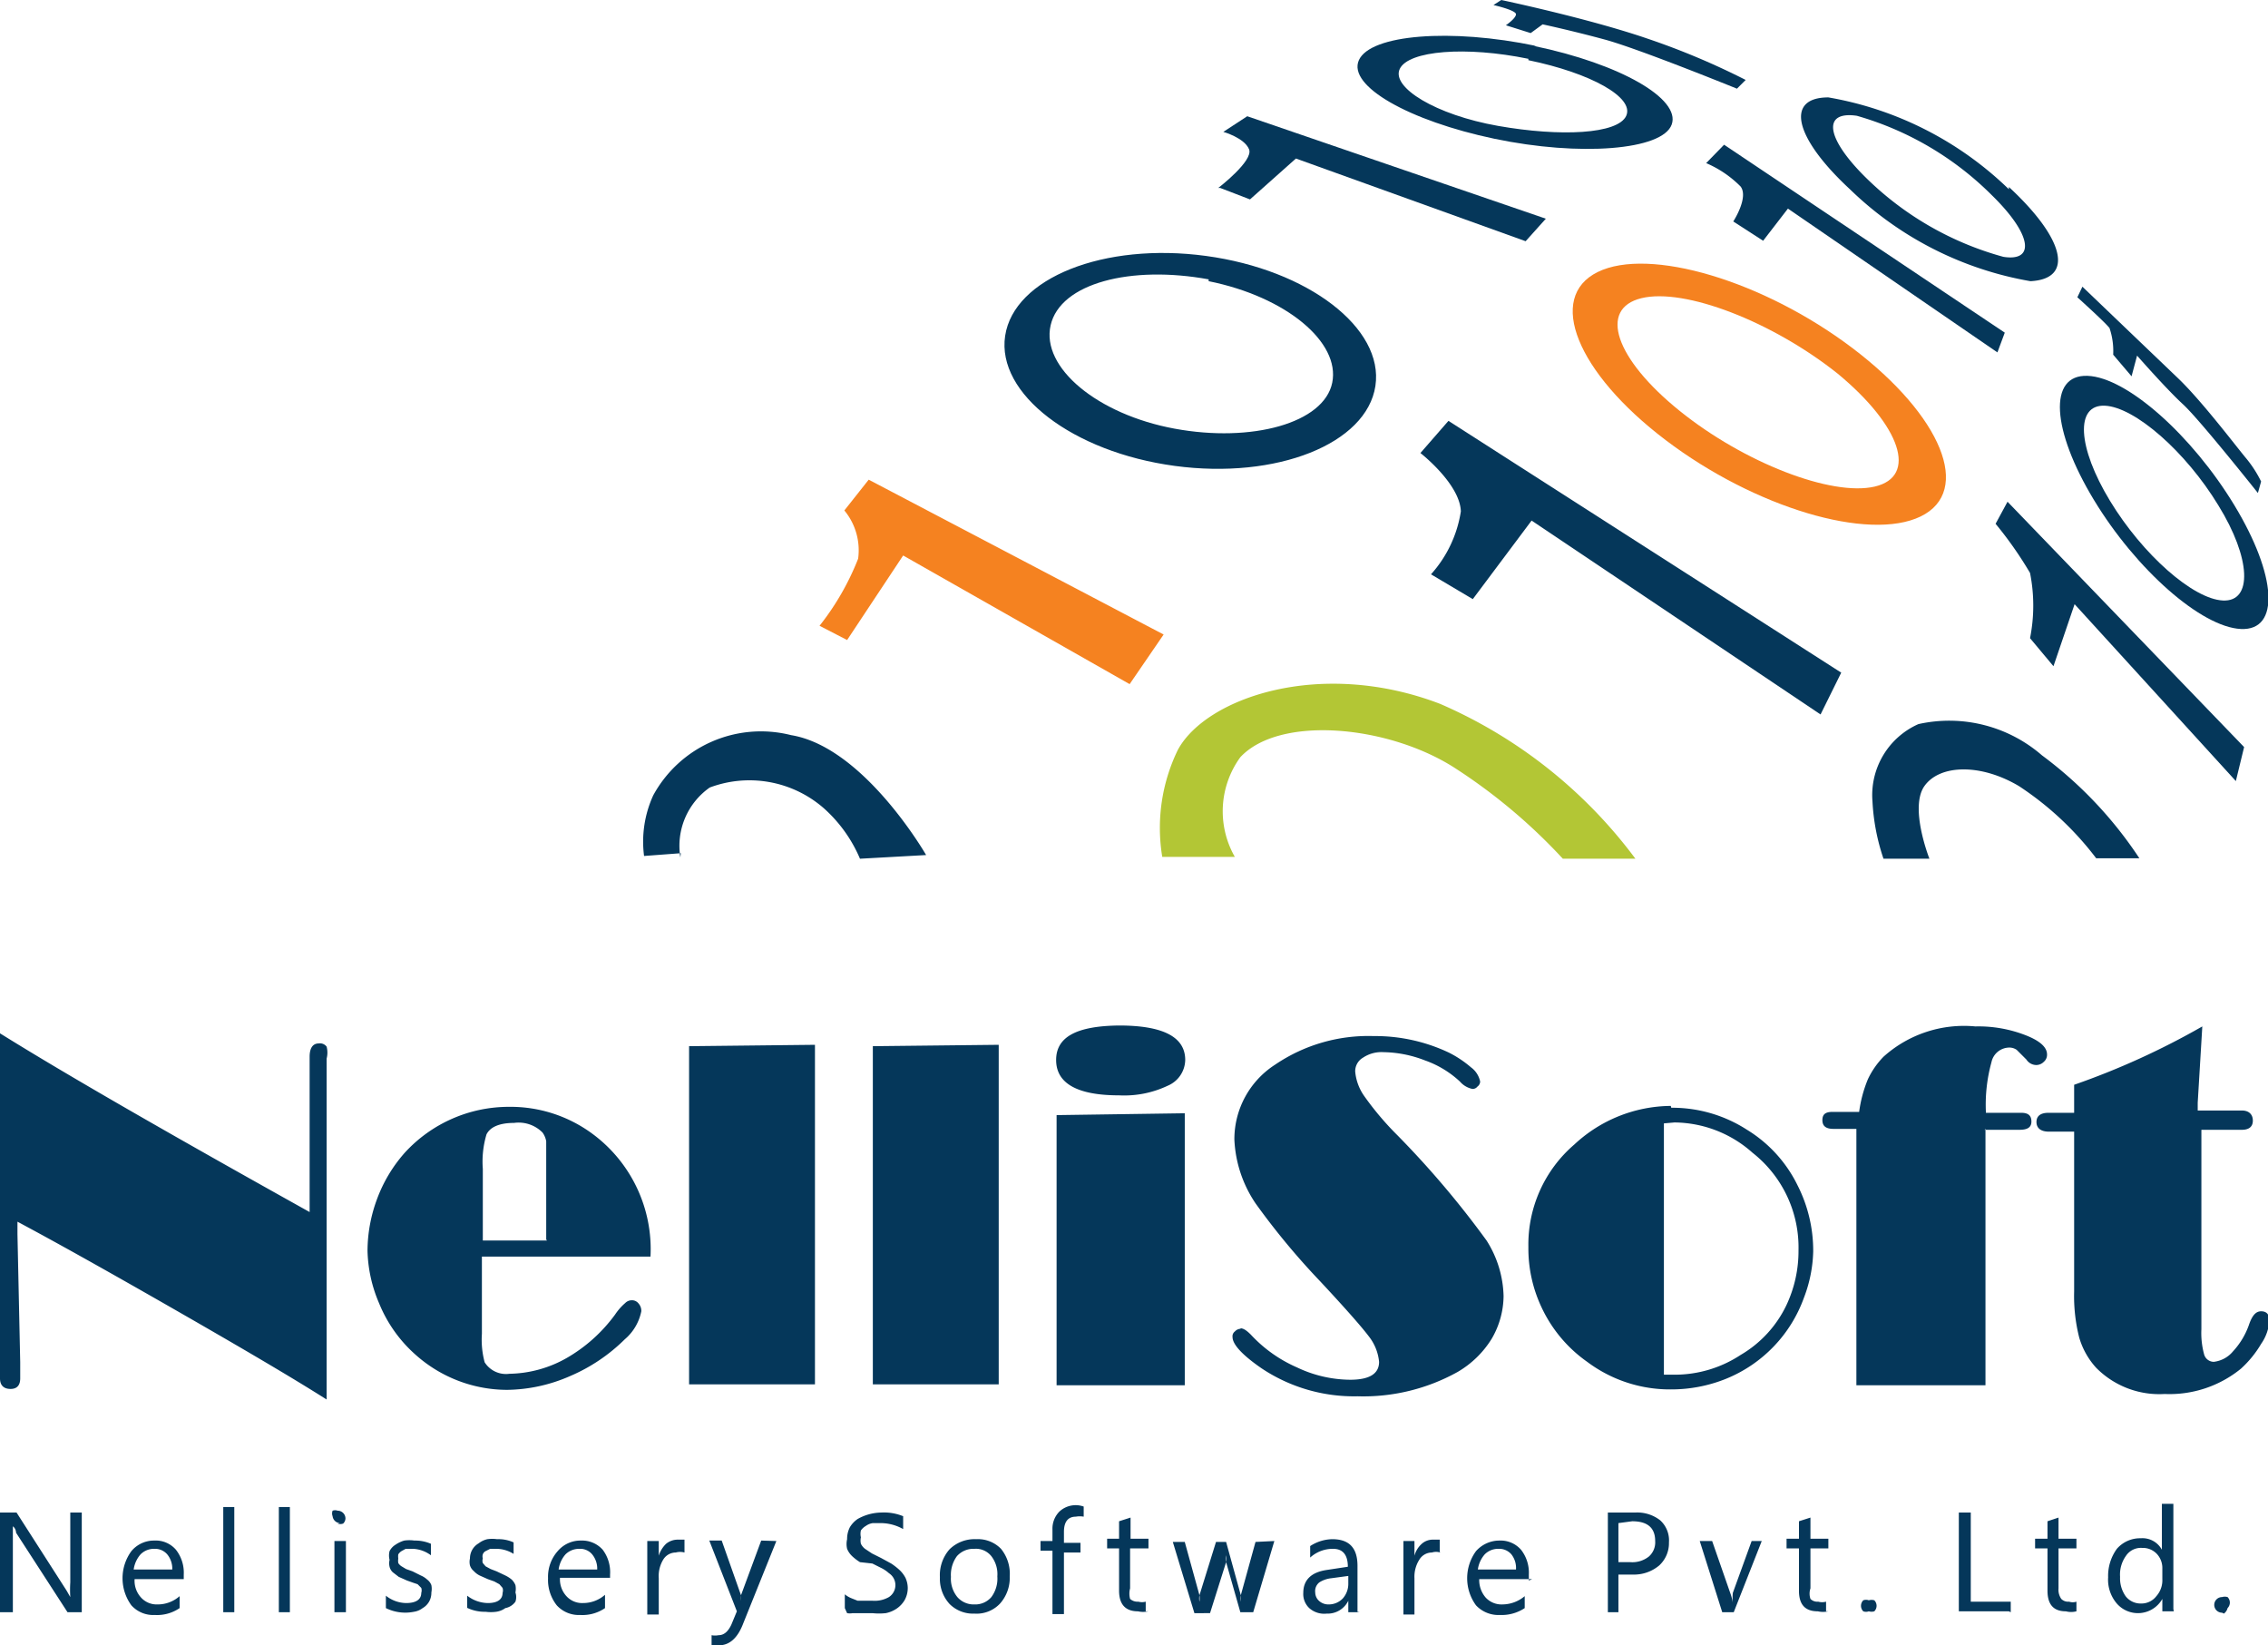
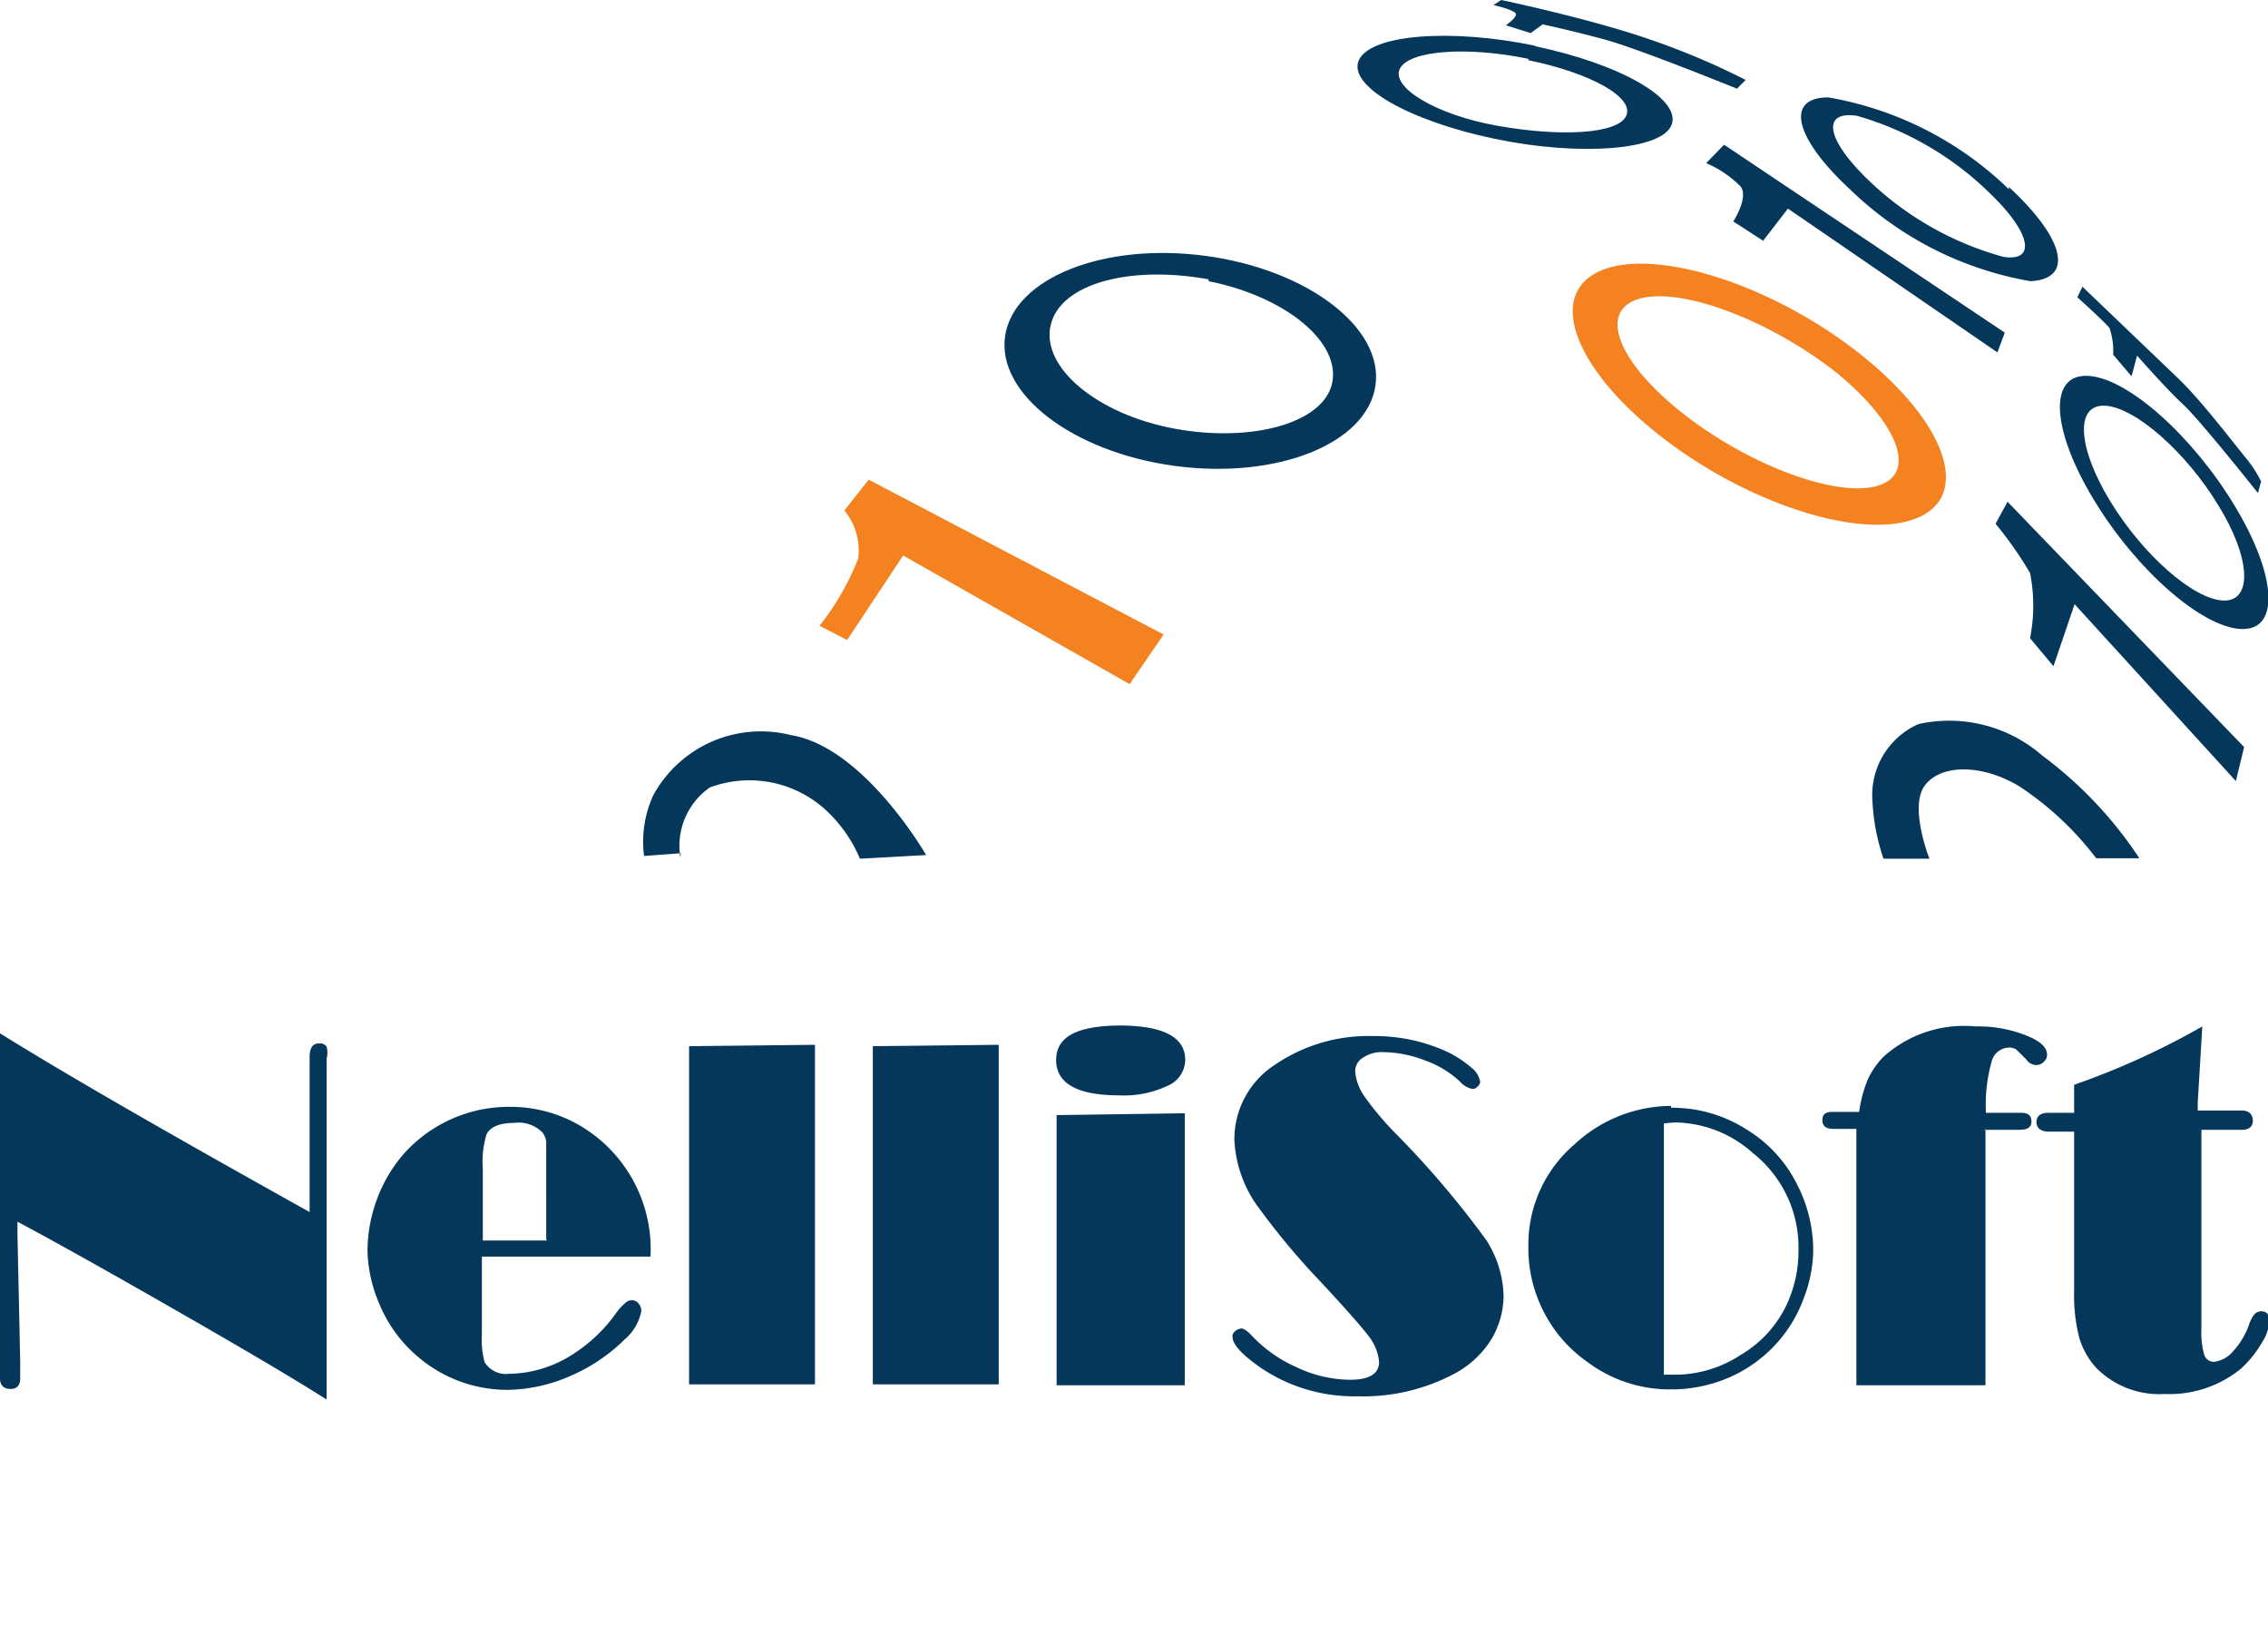
<svg xmlns="http://www.w3.org/2000/svg" viewBox="0 0 49.37 35.81">
  <defs>
    <style>.cls-1{fill:#05375a;}.cls-1,.cls-2,.cls-3{fill-rule:evenodd;}.cls-2{fill:#b3c635;}.cls-3{fill:#f58220;}</style>
  </defs>
  <g id="Layer_2" data-name="Layer 2">
    <g id="Layer_1-2" data-name="Layer 1">
      <path class="cls-1" d="M6.74,26.36v-.9l0-1.43V23c0-.19.07-.29.2-.29a.18.18,0,0,1,.17.07.51.51,0,0,1,0,.26v.45l0,1.82V28.7l0,1.76c-.74-.47-1.83-1.11-3.26-1.93S1.26,27.06.38,26.59v.27l.06,2.79V30c0,.15-.07.23-.21.23S0,30.16,0,30V29l0-2.77,0-3.74c1.46.91,3.71,2.2,6.74,3.89Zm3.75,1v1.67a1.9,1.9,0,0,0,.06.62.55.55,0,0,0,.54.25,2.6,2.6,0,0,0,1.24-.34,3.41,3.41,0,0,0,1.06-.95,1.23,1.23,0,0,1,.22-.25.2.2,0,0,1,.14-.06.18.18,0,0,1,.15.07.24.24,0,0,1,.06.17,1.08,1.08,0,0,1-.36.61,3.82,3.82,0,0,1-1.19.8,3.5,3.5,0,0,1-1.37.3,3,3,0,0,1-2-.77,3,3,0,0,1-.79-1.12A3.06,3.06,0,0,1,8,27.22a3.27,3.27,0,0,1,.21-1.13,3.17,3.17,0,0,1,.6-1,3.07,3.07,0,0,1,2.27-1,3,3,0,0,1,1.82.59,3.12,3.12,0,0,1,1.26,2.67H10.49Zm1.4-.38V25.44c0-.33,0-.53,0-.6a.46.46,0,0,0-.08-.19.73.73,0,0,0-.62-.21c-.32,0-.52.09-.6.25a2.07,2.07,0,0,0-.08.75V27l.67,0,.73,0Zm5.85-4.24v4.5l0,2.68v.21H15V22.77Zm4,0v4.5l0,2.68v.21H19v-.25L19,29V27.49l0-2V22.77Zm2.62-.42q1.44,0,1.44.75a.62.62,0,0,1-.38.56,2.21,2.21,0,0,1-1.06.21c-.91,0-1.37-.26-1.37-.77s.46-.74,1.37-.75Zm1.43,1.91v.15l0,.85,0,1.31v2l0,1.12v.49H23l0-2,0-1.76,0-.92,0-1v-.2ZM27,28.91c.07,0,.14.05.23.14a3,3,0,0,0,1,.71,2.73,2.73,0,0,0,1.16.27q.63,0,.63-.39a1.06,1.06,0,0,0-.22-.55c-.15-.2-.5-.6-1.06-1.2a15.81,15.81,0,0,1-1.41-1.7,2.69,2.69,0,0,1-.46-1.39,1.93,1.93,0,0,1,.89-1.63,3.61,3.61,0,0,1,2.14-.62,3.75,3.75,0,0,1,1.64.36,2.36,2.36,0,0,1,.48.32.51.51,0,0,1,.2.31.14.14,0,0,1-.06.11.13.13,0,0,1-.11.05.49.49,0,0,1-.27-.16,2.17,2.17,0,0,0-.76-.46,2.58,2.58,0,0,0-.91-.18.72.72,0,0,0-.44.12.34.34,0,0,0-.17.3,1.09,1.09,0,0,0,.2.54,6.5,6.5,0,0,0,.72.85A20.16,20.16,0,0,1,32.36,27a2.35,2.35,0,0,1,.37,1.21,1.87,1.87,0,0,1-.26.93,2.13,2.13,0,0,1-.74.72,4.22,4.22,0,0,1-2.18.53,3.62,3.62,0,0,1-2.09-.61c-.42-.29-.63-.52-.63-.68a.13.13,0,0,1,.05-.12.18.18,0,0,1,.13-.06Zm9.38-4.8a3,3,0,0,1,1.65.48,2.92,2.92,0,0,1,1.1,1.21,3.14,3.14,0,0,1,.34,1.44,3,3,0,0,1-.2,1,3,3,0,0,1-1.7,1.77,3.18,3.18,0,0,1-1.18.23,3,3,0,0,1-1.84-.6,3,3,0,0,1-1-1.2,3,3,0,0,1-.28-1.3,2.87,2.87,0,0,1,1-2.23,3.11,3.11,0,0,1,2.1-.84Zm-.16.34v5.47h.23a2.61,2.61,0,0,0,1.44-.43,2.5,2.5,0,0,0,1-1.09,2.76,2.76,0,0,0,.26-1.19,2.62,2.62,0,0,0-1-2.12,2.58,2.58,0,0,0-1.7-.66Zm7,.12v1.62l0,2,0,1.74v.22H40.41V30l0-.88V27.2l0-2.48v-.15h-.5c-.16,0-.24-.06-.24-.19s.07-.18.22-.18h.58a2.85,2.85,0,0,1,.19-.71A1.8,1.8,0,0,1,41,23,2.62,2.62,0,0,1,43,22.34a2.83,2.83,0,0,1,1.09.19c.31.12.47.26.47.42a.2.2,0,0,1-.07.16.23.23,0,0,1-.17.07.26.26,0,0,1-.21-.12l-.21-.21a.28.28,0,0,0-.16-.05.4.4,0,0,0-.39.32,3.48,3.48,0,0,0-.12,1.1H44c.15,0,.22.06.22.19s-.09.18-.26.18H43.2Zm4.72-2.23a16.58,16.58,0,0,1-2.79,1.27v.61l-.4,0h-.16c-.17,0-.26.07-.26.2s.09.21.27.21h.55v3.48a3.68,3.68,0,0,0,.11,1,1.67,1.67,0,0,0,.37.66,1.93,1.93,0,0,0,1.49.57,2.46,2.46,0,0,0,1.66-.55,2.31,2.31,0,0,0,.44-.54,1,1,0,0,0,.18-.51c0-.13-.06-.2-.18-.2s-.2.1-.27.31a1.65,1.65,0,0,1-.34.56.64.64,0,0,1-.42.23.22.22,0,0,1-.21-.16,1.76,1.76,0,0,1-.06-.55l0-1.13V24.59H48l.61,0h.19c.16,0,.24-.07.24-.2s-.08-.22-.24-.22h-.11c-.25,0-.54,0-.85,0v-.17Z" />
-       <path class="cls-1" d="M1.78,35.09H1.47L.35,33.36s0-.09-.07-.14h0c0,.05,0,.15,0,.3v1.57H0V32.92H.36l1.09,1.7.08.14h0a2.55,2.55,0,0,1,0-.32V32.92h.25v2.17ZM4,34.37H2.93a.54.54,0,0,0,.14.4.46.46,0,0,0,.36.15.72.72,0,0,0,.48-.18V35a.87.87,0,0,1-.54.15.64.64,0,0,1-.51-.21,1,1,0,0,1,0-1.18.64.64,0,0,1,.5-.23.58.58,0,0,1,.47.2.81.81,0,0,1,.17.54v.13Zm-.25-.21a.49.49,0,0,0-.11-.33.35.35,0,0,0-.28-.12.41.41,0,0,0-.3.12.63.63,0,0,0-.15.33Zm1.33.93H4.86V32.8H5.1v2.29Zm1.21,0H6.07V32.8h.24v2.29ZM7.4,33.15A.17.17,0,0,1,7.24,33a.17.17,0,0,1,0-.12.16.16,0,0,1,.11,0,.17.17,0,0,1,.17.17.16.16,0,0,1-.05.11.17.17,0,0,1-.12,0Zm.13,1.94H7.28V33.54h.25v1.55ZM8.4,35v-.27a.72.72,0,0,0,.44.16c.22,0,.33-.08.33-.22a.18.18,0,0,0,0-.11l-.08-.08L9,34.45l-.14-.05-.18-.08-.13-.1a.24.24,0,0,1-.07-.12.33.33,0,0,1,0-.15.38.38,0,0,1,0-.19.35.35,0,0,1,.13-.14.66.66,0,0,1,.19-.09.78.78,0,0,1,.22,0,.86.86,0,0,1,.36.07v.25A.71.71,0,0,0,9,33.71H8.83l-.09.05a.23.23,0,0,0-.07.07.29.29,0,0,0,0,.09.3.3,0,0,0,0,.1.23.23,0,0,0,.07.07l.1.06.14.05.18.09a.48.48,0,0,1,.14.09.27.27,0,0,1,.09.12.41.41,0,0,1,0,.16.39.39,0,0,1-.05.2.38.38,0,0,1-.14.14.41.41,0,0,1-.19.08A.95.95,0,0,1,8.4,35Zm1.77,0v-.27a.75.75,0,0,0,.45.16c.21,0,.32-.08.32-.22a.18.18,0,0,0,0-.11l-.07-.08-.11-.06-.14-.05-.18-.08a.45.45,0,0,1-.13-.1.25.25,0,0,1-.08-.12.33.33,0,0,1,0-.15.38.38,0,0,1,.05-.19.38.38,0,0,1,.14-.14.48.48,0,0,1,.19-.09.76.76,0,0,1,.21,0,.8.8,0,0,1,.36.07v.25a.71.71,0,0,0-.39-.11h-.12l-.1.05a.13.13,0,0,0-.06.07.15.15,0,0,0,0,.09.16.16,0,0,0,0,.1s0,0,.06.07l.11.06.13.05.19.09a.67.67,0,0,1,.14.09.36.36,0,0,1,.08.12.41.41,0,0,1,0,.16.31.31,0,0,1,0,.2A.35.35,0,0,1,11,35a.44.44,0,0,1-.2.08.85.85,0,0,1-.23,0,.88.88,0,0,1-.41-.09Zm3.11-.66H12.19a.54.54,0,0,0,.14.4.46.46,0,0,0,.36.15.72.72,0,0,0,.48-.18V35a.87.87,0,0,1-.54.15.65.65,0,0,1-.51-.21.89.89,0,0,1-.19-.59.84.84,0,0,1,.21-.59.65.65,0,0,1,.51-.23.6.6,0,0,1,.47.2.81.81,0,0,1,.16.54v.13ZM13,34.16a.49.49,0,0,0-.11-.33.34.34,0,0,0-.28-.12.42.42,0,0,0-.3.12.63.63,0,0,0-.15.33Zm1.9-.37a.36.36,0,0,0-.19,0,.32.32,0,0,0-.27.15.69.69,0,0,0-.1.41v.79h-.25V33.54h.25v.32h0a.61.61,0,0,1,.16-.26.4.4,0,0,1,.25-.09l.15,0v.26Zm2-.25-.72,1.79c-.12.32-.3.48-.53.48a.39.39,0,0,1-.16,0v-.22a.4.4,0,0,0,.15,0c.12,0,.21-.08.28-.23l.12-.29-.6-1.54h.27l.42,1.19a.9.9,0,0,0,0,.12h0a.35.35,0,0,1,0-.12l.44-1.19ZM18.39,35v-.3a.57.57,0,0,0,.13.08l.15.06.16,0H19a.62.62,0,0,0,.35-.08.31.31,0,0,0,0-.52.74.74,0,0,0-.16-.11l-.2-.1L18.72,34a1.09,1.09,0,0,1-.17-.13.46.46,0,0,1-.11-.16.46.46,0,0,1,0-.21.55.55,0,0,1,.06-.26.58.58,0,0,1,.17-.18,1.08,1.08,0,0,1,.52-.14,1.1,1.1,0,0,1,.47.08v.28a1,1,0,0,0-.5-.13l-.16,0a.34.34,0,0,0-.15.06.35.35,0,0,0-.11.1.33.33,0,0,0,0,.15.32.32,0,0,0,0,.14.31.31,0,0,0,.09.11l.15.1.2.1.22.12a1.41,1.41,0,0,1,.18.14.64.64,0,0,1,.13.17.54.54,0,0,1,.05.22.54.54,0,0,1-.07.27.58.58,0,0,1-.17.18.64.64,0,0,1-.24.1,1.36,1.36,0,0,1-.29,0h-.13l-.16,0-.14,0a.33.33,0,0,1-.12,0Zm2.82.12a.72.72,0,0,1-.54-.21.81.81,0,0,1-.21-.58.85.85,0,0,1,.21-.61.78.78,0,0,1,.58-.22.7.7,0,0,1,.54.21.86.86,0,0,1,.19.6.84.84,0,0,1-.21.59.7.7,0,0,1-.56.22Zm0-1.41a.48.48,0,0,0-.38.16.69.69,0,0,0-.13.45.63.63,0,0,0,.14.44.47.47,0,0,0,.37.16.46.46,0,0,0,.37-.16.67.67,0,0,0,.13-.45.64.64,0,0,0-.13-.44.43.43,0,0,0-.37-.16Zm2.38-.7a.47.47,0,0,0-.17,0c-.17,0-.26.11-.26.33v.24h.36v.21h-.36v1.34h-.25V33.75h-.26v-.21h.26v-.25a.53.53,0,0,1,.15-.39.52.52,0,0,1,.53-.11V33ZM25,35.07a.52.52,0,0,1-.23,0c-.27,0-.41-.15-.41-.45v-.92h-.26v-.21h.26v-.38l.25-.08v.46H25v.21H24.6v.87a.44.44,0,0,0,0,.23.24.24,0,0,0,.18.06.3.3,0,0,0,.16,0v.21Zm2.74-1.53-.46,1.55H27L26.69,34a.61.61,0,0,1,0-.15h0a.49.49,0,0,1,0,.15l-.35,1.11H26l-.47-1.55h.26l.32,1.16a.52.52,0,0,1,0,.14h0a.39.39,0,0,1,0-.14l.36-1.16h.22l.32,1.16a.59.59,0,0,1,0,.14h0a.93.93,0,0,1,0-.14l.32-1.16Zm1.86,1.55h-.25v-.25h0a.5.5,0,0,1-.47.28A.49.49,0,0,1,28.5,35a.42.42,0,0,1-.13-.33c0-.28.17-.45.51-.5l.46-.07c0-.26-.11-.39-.32-.39a.73.73,0,0,0-.5.19v-.25A.91.91,0,0,1,29,33.5c.37,0,.55.19.55.58v1Zm-.25-.79-.37.05a.6.6,0,0,0-.26.09.24.24,0,0,0-.09.22.25.25,0,0,0,.08.18.3.3,0,0,0,.21.08.42.42,0,0,0,.31-.13.48.48,0,0,0,.12-.33V34.3Zm2-.51a.3.3,0,0,0-.18,0,.32.32,0,0,0-.27.15.69.69,0,0,0-.11.41v.79h-.24V33.54h.24v.32h0a.53.53,0,0,1,.16-.26.36.36,0,0,1,.24-.09l.15,0v.26Zm2,.58H32.2a.58.58,0,0,0,.14.4.47.47,0,0,0,.37.15.76.76,0,0,0,.48-.18V35a.91.91,0,0,1-.54.15.67.67,0,0,1-.52-.21,1,1,0,0,1,0-1.18.68.68,0,0,1,.51-.23.59.59,0,0,1,.47.2.81.81,0,0,1,.17.54v.13ZM33,34.16a.48.48,0,0,0-.1-.33.35.35,0,0,0-.28-.12.41.41,0,0,0-.3.12.63.63,0,0,0-.15.33Zm2.23.11v.82H35V32.92h.6a.81.81,0,0,1,.54.17.59.59,0,0,1,.19.48.66.66,0,0,1-.21.5.85.85,0,0,1-.58.2Zm0-1.12V34h.26a.58.58,0,0,0,.4-.12.41.41,0,0,0,.14-.34c0-.29-.17-.43-.5-.43Zm3.12.39-.61,1.55h-.25L37,33.54h.27l.39,1.12a1.23,1.23,0,0,1,.06.22h0a1.08,1.08,0,0,1,0-.21l.41-1.13Zm1.45,1.53a.52.52,0,0,1-.23,0c-.28,0-.41-.15-.41-.45v-.92h-.27v-.21h.27v-.38l.25-.08v.46h.39v.21h-.39v.87a.36.36,0,0,0,0,.23.21.21,0,0,0,.17.06.31.31,0,0,0,.17,0v.21Zm.88,0a.17.17,0,0,1-.12,0,.17.17,0,0,1,0-.24.17.17,0,0,1,.12,0,.21.21,0,0,1,.12,0,.17.17,0,0,1,0,.24.21.21,0,0,1-.12,0Zm3.05,0H42.64V32.92h.26v1.94h.87v.23Zm1.47,0a.46.46,0,0,1-.23,0c-.27,0-.4-.15-.4-.45v-.92h-.27v-.21h.27v-.38l.24-.08v.46h.39v.21h-.39v.87a.35.35,0,0,0,.06.23.21.21,0,0,0,.17.06.25.25,0,0,0,.16,0v.21Zm2.12,0h-.25v-.27h0a.61.61,0,0,1-1,.09.8.8,0,0,1-.18-.56,1,1,0,0,1,.19-.62.67.67,0,0,1,.52-.23.48.48,0,0,1,.46.25h0v-1h.25v2.29Zm-.25-.7v-.23a.45.45,0,0,0-.12-.32.42.42,0,0,0-.32-.13.39.39,0,0,0-.35.17.7.7,0,0,0-.13.46.68.68,0,0,0,.12.42.41.41,0,0,0,.33.16.41.41,0,0,0,.34-.16.52.52,0,0,0,.13-.37Zm1.3.73a.17.17,0,0,1,0-.34.21.21,0,0,1,.12,0,.17.17,0,0,1,0,.24A.21.21,0,0,1,48.41,35.12Z" />
      <path class="cls-1" d="M14.81,18.66a1.55,1.55,0,0,1,.64-1.52,2.46,2.46,0,0,1,2.47.44,3.08,3.08,0,0,1,.8,1.11l1.44-.08S18.81,16.26,17.22,16a2.67,2.67,0,0,0-3,1.31,2.42,2.42,0,0,0-.2,1.32l.8-.06Z" />
-       <path class="cls-2" d="M25.3,18.65h1.58A2,2,0,0,1,27,16.48c.85-.91,3.18-.7,4.63.21a12.2,12.2,0,0,1,2.39,2l1.58,0a10.49,10.49,0,0,0-4.25-3.37c-2.61-1-5.1-.13-5.71,1A3.88,3.88,0,0,0,25.3,18.65Z" />
      <path class="cls-1" d="M45.63,18.68h.94a8.85,8.85,0,0,0-2.12-2.24,3.08,3.08,0,0,0-2.69-.68,1.69,1.69,0,0,0-1,1.68A4.58,4.58,0,0,0,41,18.69h1s-.44-1.11-.11-1.58,1.22-.5,2.06,0A6.77,6.77,0,0,1,45.63,18.68Z" />
      <path class="cls-3" d="M17.84,13.62l.6.31,1.22-1.84,4.93,2.8.74-1.08-6.42-3.37-.53.67a1.36,1.36,0,0,1,.3,1.05A5.73,5.73,0,0,1,17.84,13.62Z" />
-       <path class="cls-1" d="M31.15,12.5l.91.54,1.28-1.71,6.29,4.22.45-.91L31.53,9.16l-.61.7s.86.67.88,1.27A2.65,2.65,0,0,1,31.15,12.5Z" />
-       <path class="cls-1" d="M26.56,4.09l.65.25,1-.89,5,1.8.44-.49-6.5-2.23-.52.34s.46.13.56.38-.67.84-.67.84Z" />
      <path class="cls-1" d="M48.67,17l.18-.74L43.7,10.92l-.26.48a8.3,8.3,0,0,1,.75,1.07,3.63,3.63,0,0,1,0,1.42l.51.61.46-1.35Z" />
      <path class="cls-1" d="M37.73,4.82l.65.42.54-.7,4.56,3.13.16-.43L37.53,3.15l-.39.4a2.36,2.36,0,0,1,.75.51C38.07,4.3,37.73,4.82,37.73,4.82Z" />
      <path class="cls-1" d="M45.33,6.24l2.09,2c.52.5,1.26,1.48,1.47,1.73a2.56,2.56,0,0,1,.33.51l-.07.25S47.88,9.13,47.52,8.8s-1-1.06-1-1.06l-.12.45L46,7.72a1.56,1.56,0,0,0-.08-.58c-.1-.13-.7-.67-.7-.67Z" />
      <path class="cls-1" d="M32.68,0s1.9.4,3.18.84a16.07,16.07,0,0,1,2.14.9l-.19.19S35.67,1.06,34.93.86,33.58.53,33.58.53l-.26.19L32.78.55S33,.4,33,.31s-.49-.2-.49-.2Z" />
      <path class="cls-1" d="M26.31,6.12C28,6.46,29.18,7.45,29,8.33s-1.75,1.31-3.43,1S22.66,8,22.87,7.08s1.75-1.31,3.44-1Zm-.06-.55c-2.22-.3-4.18.48-4.37,1.74s1.47,2.53,3.69,2.83,4.18-.48,4.37-1.74S28.47,5.87,26.25,5.57Z" />
      <path class="cls-3" d="M40.33,7.58c1.94,1.47,2.61,3.11,1.48,3.66s-3.61-.19-5.55-1.66-2.6-3.11-1.48-3.66,3.61.19,5.55,1.66ZM40,8.13C38.58,7,36.67,6.26,35.73,6.49s-.57,1.32.83,2.45,3.31,1.87,4.25,1.65S41.38,9.27,40,8.13Z" />
      <path class="cls-1" d="M33.39,1c1.88.39,3.2,1.15,3,1.71s-2,.7-3.86.31-3.2-1.15-2.95-1.71,2-.7,3.86-.31Zm-.12.28c-1.36-.28-2.61-.18-2.8.22s.78,1,2.14,1.24,2.61.18,2.79-.22S34.63,1.59,33.27,1.31Z" />
      <path class="cls-1" d="M48.64,11c.92,1.52,1,2.73.14,2.69s-2.28-1.29-3.2-2.81-1-2.73-.14-2.7,2.28,1.3,3.2,2.82Zm-.35,0c-.71-1.17-1.82-2.14-2.47-2.17s-.6.9.11,2.07,1.81,2.14,2.46,2.17S49,12.15,48.29,11Z" />
      <path class="cls-1" d="M43.73,4.07c1.21,1.12,1.43,2,.47,2.05a7.46,7.46,0,0,1-3.93-2c-1.21-1.12-1.42-2-.47-2a7.46,7.46,0,0,1,3.93,2Zm-.37.18a6.8,6.8,0,0,0-2.94-1.73c-.76-.11-.67.49.19,1.34a6.83,6.83,0,0,0,3,1.73C44.31,5.7,44.23,5.1,43.36,4.25Z" />
    </g>
  </g>
</svg>